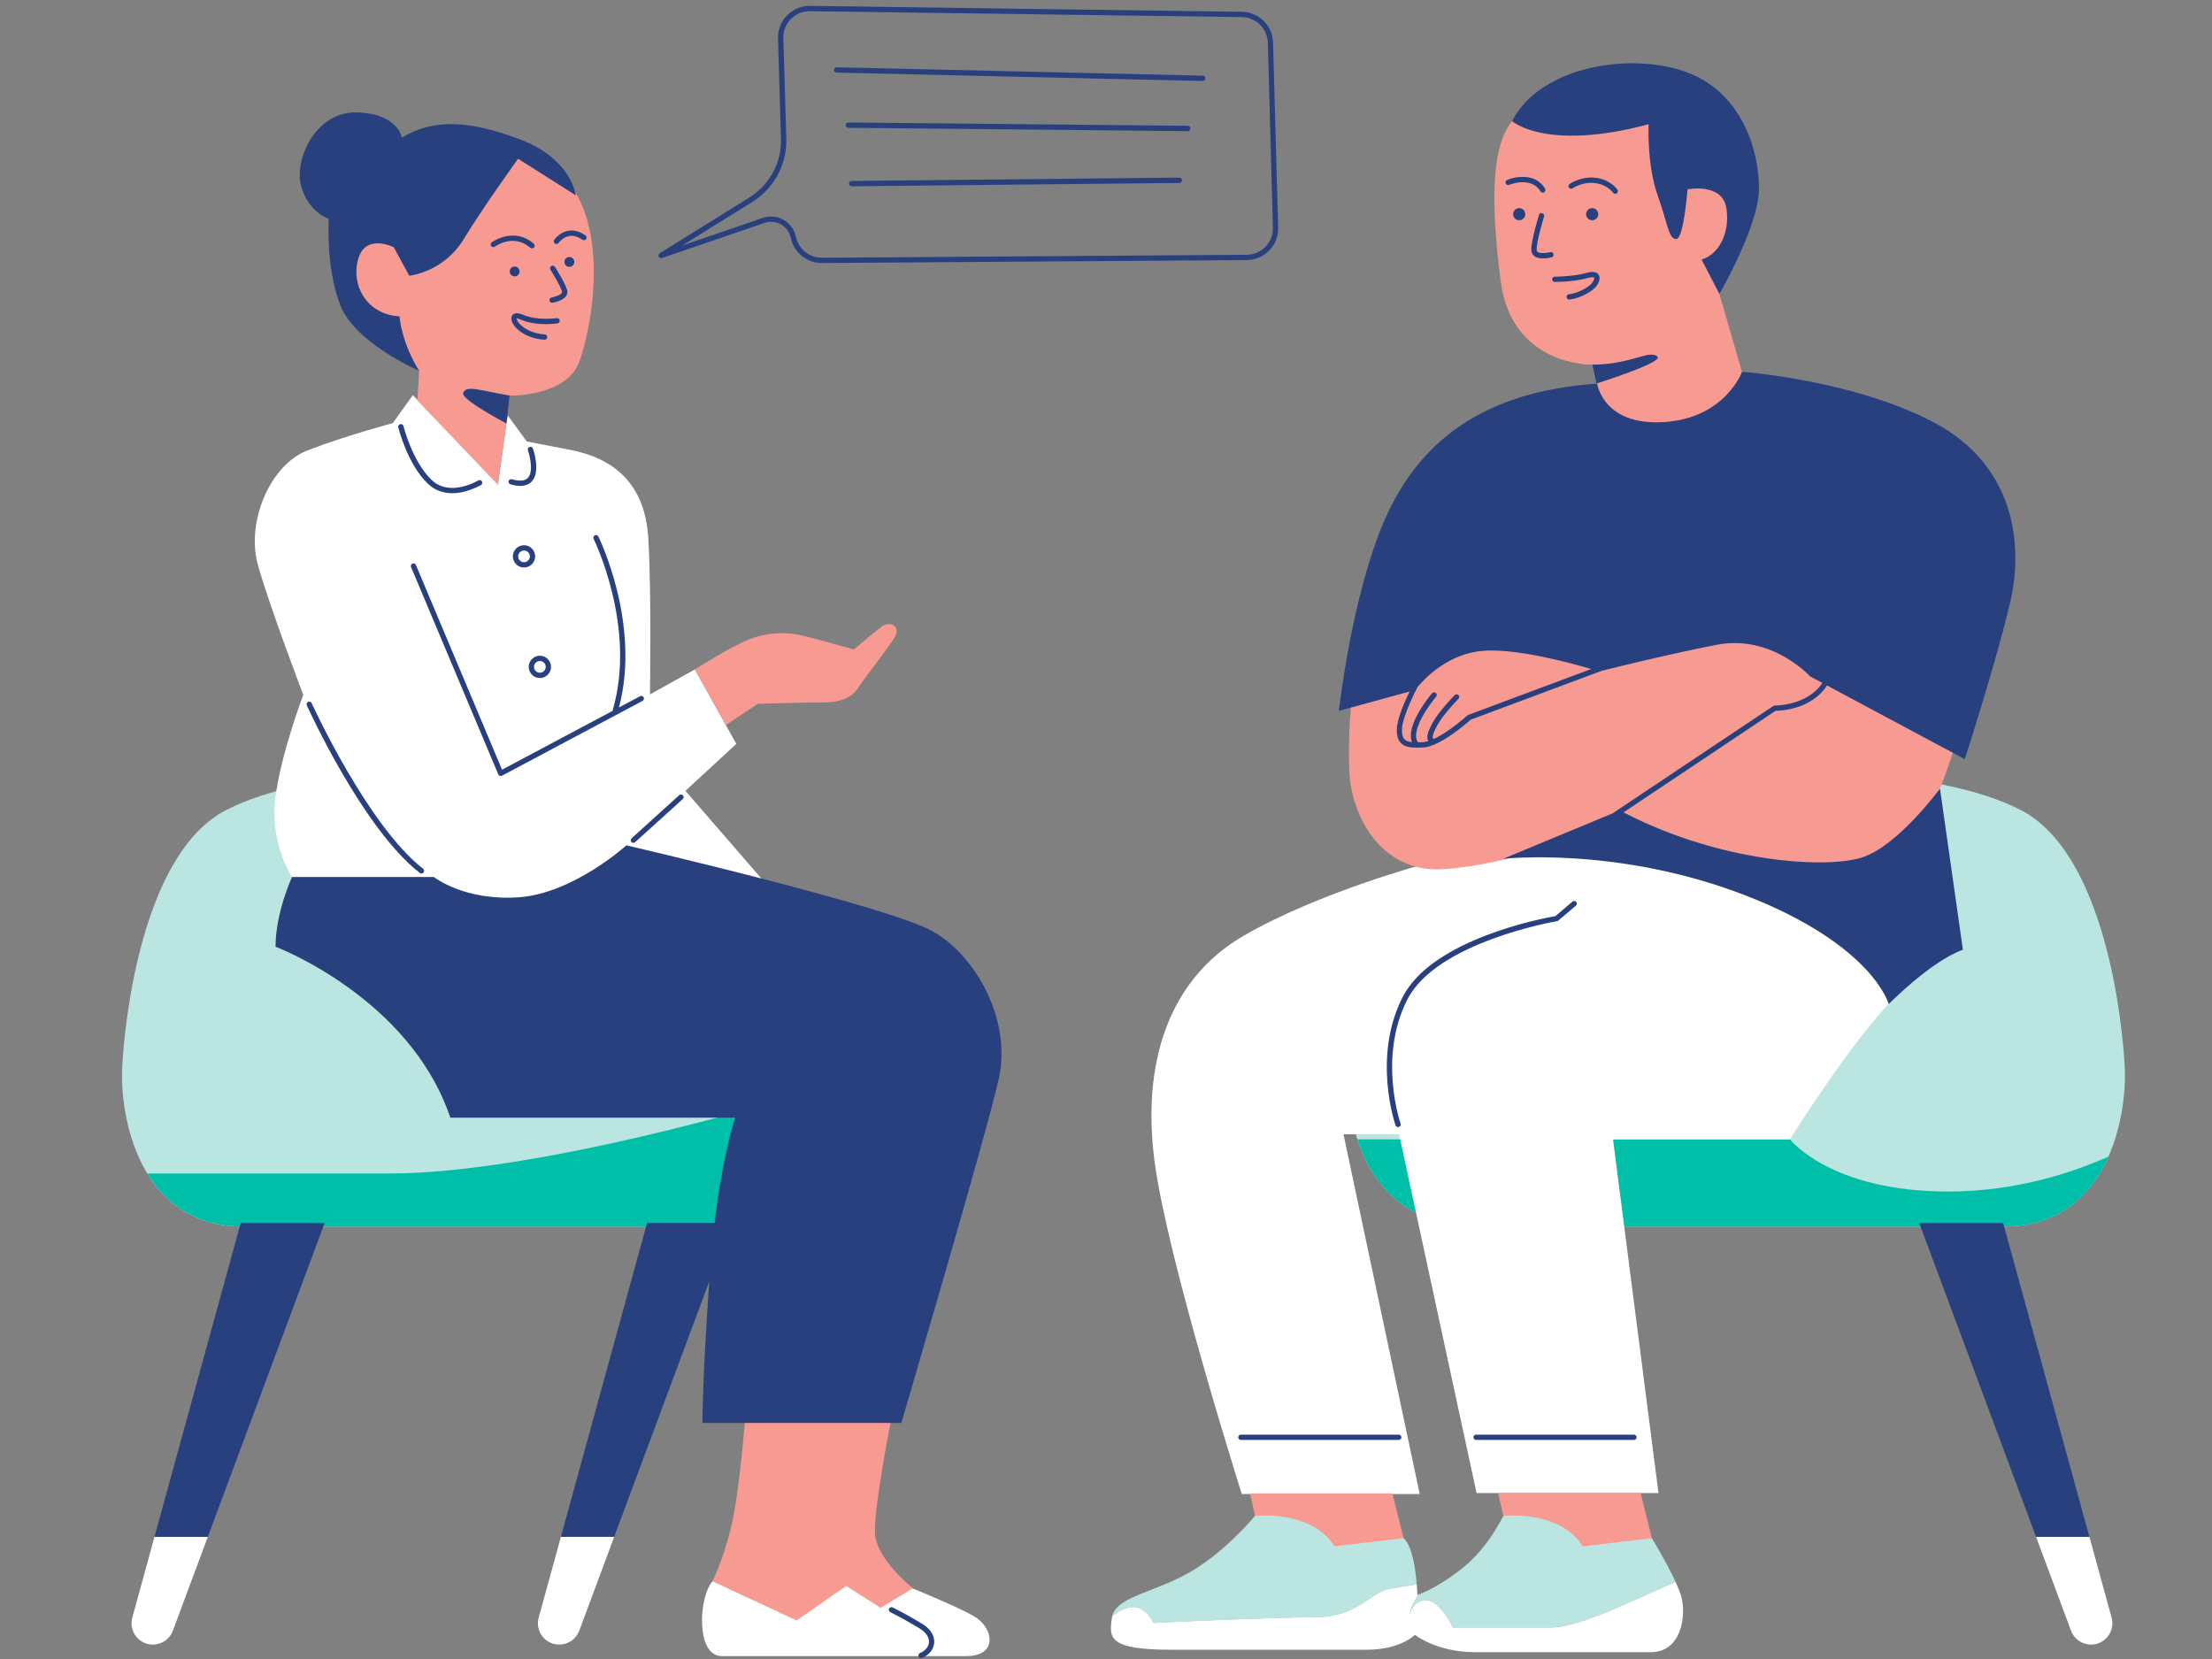
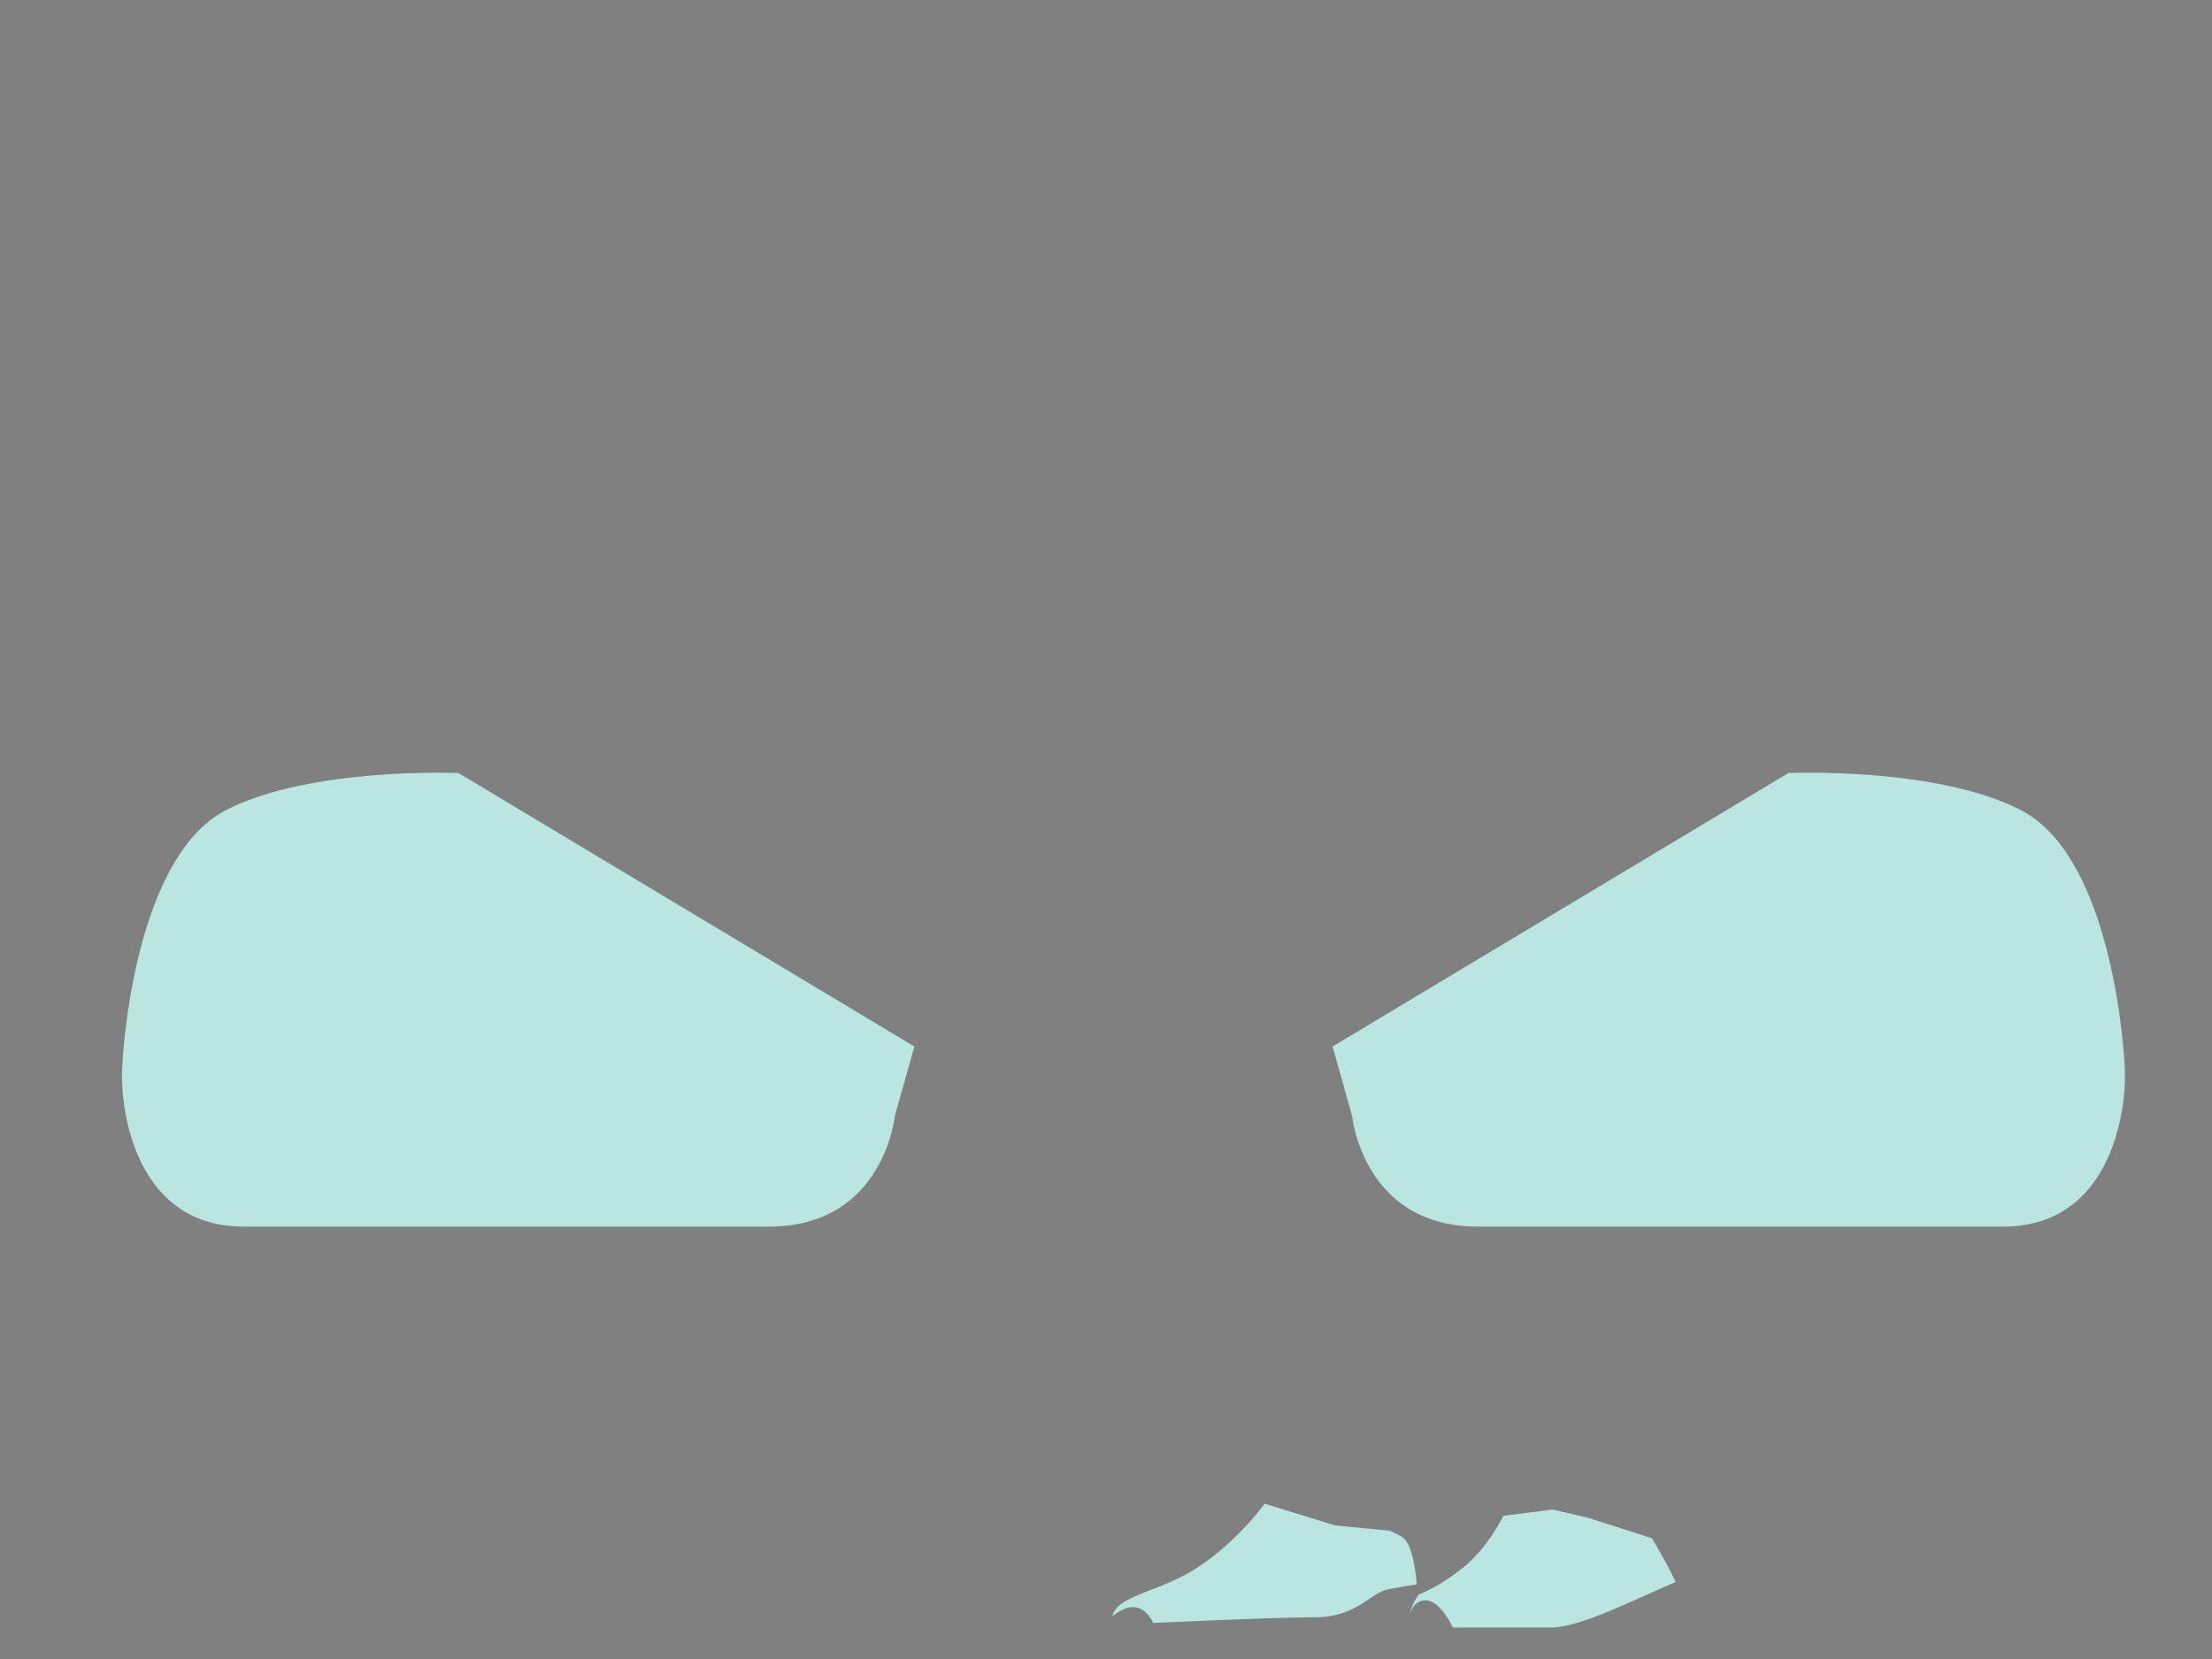
<svg xmlns="http://www.w3.org/2000/svg" width="1024" zoomAndPan="magnify" viewBox="0 0 768 576" height="768" preserveAspectRatio="xMidYMid meet" version="1.0">
  <rect x="0" y="0" width="768" height="576" fill="#808080" stroke="none" />
  <defs>
    <clipPath id="b66bfe1a47">
      <path d="M 53 2.035 L 726 2.035 L 726 575.785 L 53 575.785 Z M 53 2.035 " clip-rule="nonzero" />
    </clipPath>
  </defs>
  <path fill="#bbe5e1" d="M 695.52 425.875 C 658.602 425.875 553.098 425.875 513.156 425.875 C 473.215 425.875 469.445 387.449 469.445 387.449 L 462.668 363.344 L 620.918 268.406 C 620.918 268.406 672.16 266.148 701.551 281.215 C 730.941 296.285 736.973 355.055 737.723 370.871 C 738.469 386.688 732.438 425.875 695.52 425.875 Z M 78.578 281.215 C 49.188 296.285 43.172 355.055 42.41 370.871 C 41.66 386.688 47.676 425.875 84.609 425.875 C 121.543 425.875 227.031 425.875 266.973 425.875 C 306.914 425.875 310.684 387.449 310.684 387.449 L 317.465 363.344 L 159.211 268.406 C 159.211 268.406 107.969 266.148 78.578 281.215 Z M 489.234 561.215 C 489.133 561.652 489.09 561.934 489.09 561.934 C 489.121 561.68 489.176 561.441 489.234 561.215 Z M 551.477 526.996 L 539.09 524.117 L 521.941 526.293 C 521.941 526.293 516.902 537.082 507.973 544.281 C 500.332 550.438 494.176 553.008 492.566 553.629 C 491.184 555.578 489.84 558.137 489.234 561.215 C 489.613 559.562 490.957 555.621 495.008 555.621 C 500.137 555.621 504.473 565.082 504.473 565.082 C 504.473 565.082 526.531 565.082 538.355 565.082 C 548.719 565.082 567.277 555.383 581.785 549.281 C 578.691 542.547 573.535 534.074 573.535 534.074 Z M 487.324 534.059 C 486.352 533.195 484.559 532.309 482.383 531.445 L 463.484 529.609 L 439.109 522.082 L 435.746 526.277 C 435.746 526.277 425.562 538.789 412.883 545.992 C 400.48 553.039 387.828 554.309 386.203 561.102 C 388.207 559.562 390.875 557.965 393.336 557.965 C 398.066 557.965 400.426 563.488 400.426 563.488 C 400.426 563.488 441.398 561.523 456.367 561.523 C 471.34 561.523 475.676 552.855 482.367 551.684 C 485.688 551.102 489.191 550.508 491.887 550.07 C 491.508 545.145 490.375 536.754 487.324 534.059 Z M 487.324 534.059 " fill-opacity="1" fill-rule="nonzero" />
-   <path fill="#00bfa8" d="M 732.043 401.57 C 726.309 414.52 715.391 425.875 695.52 425.875 C 658.602 425.875 553.098 425.875 513.156 425.875 C 485.039 425.875 474.855 406.84 471.297 395.57 L 621.469 395.57 C 621.469 395.57 635.469 413.703 676.438 413.703 C 699.926 413.688 719.559 407.148 732.043 401.57 Z M 134.891 407.445 C 98.902 407.445 67.309 407.445 51.164 407.445 C 57.449 417.77 67.832 425.875 84.625 425.875 C 121.543 425.875 227.047 425.875 266.984 425.875 C 286.801 425.875 297.703 416.414 303.664 406.895 L 270.941 381.887 C 270.941 381.871 187.047 407.445 134.891 407.445 Z M 134.891 407.445 " fill-opacity="1" fill-rule="nonzero" />
-   <path fill="#ffffff" d="M 655.707 348.617 C 641.398 363.656 621.457 395.57 621.457 395.57 L 560.035 395.57 L 575.824 518.398 L 512.664 518.398 L 485.758 393.82 L 466.453 393.82 L 492.918 518.707 L 431.145 518.707 C 431.145 518.707 405.621 438.258 400.934 403.762 C 396.258 369.25 405.609 340.004 431.934 324.809 C 458.262 309.602 495.703 299.66 495.703 299.66 L 510.32 279.773 L 579.34 286.215 L 651.285 323.059 C 651.301 323.043 670.012 333.578 655.707 348.617 Z M 733.145 561.637 L 725.434 533.578 L 706.918 533.578 L 719.051 566.184 C 720.121 569.078 722.891 571 725.984 571 C 730.887 571 734.43 566.34 733.145 561.637 Z M 491.875 549.746 C 491.887 549.859 491.887 549.957 491.902 550.07 C 491.902 549.973 491.887 549.859 491.875 549.746 Z M 573.746 534.441 C 574.777 536.164 579.059 543.379 581.77 549.266 C 567.266 555.367 548.707 565.07 538.34 565.07 C 526.52 565.07 504.457 565.07 504.457 565.07 C 504.457 565.07 500.121 555.609 494.996 555.609 C 490.941 555.609 489.602 559.547 489.219 561.199 C 489.176 561.441 489.121 561.664 489.078 561.918 C 489.078 561.918 489.121 561.637 489.219 561.199 C 489.812 558.137 491.152 555.566 492.551 553.617 C 492.27 553.715 492.113 553.773 492.113 553.773 C 492.113 553.773 492.07 552.246 491.887 550.059 C 489.191 550.496 485.688 551.09 482.383 551.668 C 475.688 552.855 471.352 561.512 456.383 561.512 C 441.41 561.512 400.438 563.473 400.438 563.473 C 400.438 563.473 398.078 557.953 393.348 557.953 C 390.891 557.953 388.223 559.547 386.215 561.086 C 387.613 555.184 397.332 553.445 407.98 548.492 C 397.051 553.574 387.094 555.27 386.09 561.539 C 384.93 568.742 384.93 572.777 406.539 572.777 C 428.148 572.777 462.723 572.777 474.543 572.777 C 486.352 572.777 491.254 567.598 491.254 567.598 C 491.254 567.598 498.738 573.641 512.281 573.641 C 525.828 573.641 562.125 573.641 573.082 573.641 C 584.027 573.641 585.469 560.676 583.746 554.336 C 582.18 548.617 575.062 536.629 573.746 534.441 Z M 217.145 293.98 L 264.754 305.477 L 237.977 274.578 L 255.645 258.27 L 241.254 232.426 L 225.66 241.098 C 225.66 241.098 226.238 205.863 225.082 186.801 C 223.922 167.738 212.949 159.082 197.938 156.184 C 182.922 153.289 182.922 153.289 182.922 153.289 L 176.23 144.168 L 172.883 168.203 L 143.348 137.18 L 136.344 146.922 C 136.344 146.922 120.215 151.188 106.824 156.355 C 93.438 161.523 85.527 181.605 89.484 195.91 C 93.438 210.215 105.301 241.254 105.301 241.254 C 105.301 241.254 97.391 261.941 95.555 277.461 C 93.734 292.98 101.359 304.516 101.359 304.516 L 150.621 304.516 C 150.621 304.516 160.07 315.191 181.992 314.273 C 201.906 313.441 214.926 296.988 217.145 293.98 Z M 338.578 561.41 C 332.18 557.414 307.789 547.812 307.789 547.812 L 276.195 527.422 C 276.195 527.422 252.199 543.816 247.41 549.012 C 242.609 554.211 241.41 574.996 250.602 574.996 C 259.797 574.996 324.172 574.996 335.371 574.996 C 346.57 575.012 344.977 565.422 338.578 561.41 Z M 45.941 561.637 C 44.641 566.355 48.188 571 53.086 571 C 56.18 571 58.949 569.078 60.02 566.184 L 72.152 533.578 L 53.637 533.578 Z M 187.035 561.637 C 185.734 566.355 189.277 571 194.18 571 C 197.273 571 200.039 569.078 201.113 566.184 L 213.246 533.578 L 194.746 533.578 Z M 187.035 561.637 " fill-opacity="1" fill-rule="nonzero" />
-   <path fill="#f79a91" d="M 679.758 255.996 C 676.242 267.336 673.559 273.816 673.559 273.816 L 646.906 315.84 L 584.324 303.328 L 547.562 290.422 C 547.562 290.422 524.09 300.195 501.406 301.762 C 478.727 303.328 469.332 282.203 468.555 268.918 C 467.777 255.613 469.332 242.723 469.332 242.723 L 498.273 209.48 L 596.445 200.484 L 670.367 232.949 C 670.379 232.922 683.289 244.641 679.758 255.996 Z M 552.832 126.617 L 555.301 137.914 L 549.652 153.461 C 549.652 153.461 577.562 157.344 579.328 157.344 C 581.09 157.344 605.469 147.105 605.469 147.105 L 604.805 129.102 L 596.98 102.086 C 596.98 102.086 606.176 70.102 606.176 61.98 C 606.176 53.863 589.211 36.551 575.441 33.727 C 561.672 30.902 531.633 34.078 524.992 42.07 C 518.34 50.062 517.156 67.996 521.039 97.668 C 524.922 127.32 552.832 126.617 552.832 126.617 Z M 520.176 518.523 L 521.941 526.293 C 521.941 526.293 541.73 524.172 549.496 536.883 L 573.52 534.059 L 569.637 518.512 L 520.176 518.512 Z M 433.98 518.523 L 435.746 526.293 C 435.746 526.293 455.535 524.172 463.301 536.883 L 487.324 534.059 L 483.441 518.512 L 433.98 518.512 Z M 263.09 244.375 C 263.09 244.375 278.555 243.879 285.672 243.879 C 292.789 243.879 296.234 241.676 298.199 238.484 C 300.16 235.293 309.496 223.758 310.965 220.566 C 312.434 217.375 309.004 215.41 306.051 217.613 C 303.102 219.816 296.477 225.465 296.477 225.465 C 296.477 225.465 282.48 221.539 278.059 220.551 C 273.637 219.562 267.254 219.32 260.629 221.777 C 254.008 224.234 241.254 232.426 241.254 232.426 L 252.043 251.73 Z M 176.523 51.305 C 135.707 43.977 125.652 65.539 122.516 80.609 C 119.383 95.676 123.562 104.898 129.848 112.422 C 136.133 119.965 145.551 128.746 145.551 128.746 L 144.918 139.016 L 172.867 168.23 L 176.215 144.195 L 176.949 137.348 C 176.949 137.348 196.426 137.77 201.031 125.84 C 205.633 113.891 217.355 58.621 176.523 51.305 Z M 303.793 532.238 C 303.395 523.043 309.383 493.051 309.383 493.051 L 258.598 493.855 C 258.598 493.855 257 514.246 254.602 526.645 C 252.199 539.043 247.398 549.027 247.398 549.027 L 276.59 562.625 L 293.777 550.637 L 305.77 558.234 L 316.969 551.441 C 316.984 551.426 304.188 541.43 303.793 532.238 Z M 303.793 532.238 " fill-opacity="1" fill-rule="nonzero" />
  <g clip-path="url(#b66bfe1a47)">
-     <path fill="#28407e" d="M 673.559 273.801 C 673.559 273.801 659.492 293.02 647.133 297.484 C 634.945 301.891 597.332 299.586 563.691 282.051 L 616.473 246.789 C 618.434 246.773 628.984 246.266 634.336 237.992 L 682.172 263.578 C 682.172 263.578 693.117 229.699 697.922 209.168 C 702.707 188.637 699.289 161.254 671.227 146.539 C 643.164 131.824 604.832 129.086 604.832 129.086 C 604.832 129.086 599.016 145.172 577.801 146.539 C 556.586 147.91 554.523 133.195 554.523 133.195 C 514.484 135.934 492.578 153.727 480.941 180.078 C 469.305 206.43 464.855 246.816 464.855 246.816 L 489.402 240.094 C 487.734 243.512 484.969 249.754 484.969 253.383 C 484.969 255.613 485.449 257.109 486.492 258.098 C 487.691 259.242 489.473 259.582 492 259.582 C 492.68 259.582 493.426 259.555 494.219 259.512 C 500.008 259.199 509.332 251.023 510.617 249.879 L 556.094 232.906 C 560.289 231.848 579.043 227.203 595.949 223.883 C 615.113 220.113 628.461 234.828 628.461 234.828 L 632.727 237.113 C 627.473 245.051 616.359 244.953 616.246 244.953 C 616.062 244.965 615.863 245.008 615.707 245.109 L 559.879 282.402 L 521.898 298.176 C 521.898 298.176 561.715 293.715 605.992 310.871 C 650.27 328.027 655.762 348.617 655.762 348.617 C 655.762 348.617 670.184 333.859 681.508 329.738 Z M 509.77 248.215 C 509.656 248.258 509.555 248.312 509.473 248.398 C 509.387 248.469 503.129 254.117 497.832 256.559 C 497.832 256.559 497.832 256.559 497.82 256.559 C 497.539 256.418 497.496 256.32 497.453 256.223 C 497.34 255.867 497.383 254.836 498.922 251.984 C 501.125 247.902 506.32 242.691 506.363 242.648 C 506.73 242.285 506.73 241.703 506.363 241.352 C 505.996 240.984 505.418 240.984 505.066 241.352 C 504.84 241.578 499.641 246.801 497.297 251.109 C 495.801 253.875 495.32 255.57 495.688 256.773 C 495.742 256.969 495.871 257.109 495.969 257.281 C 495.293 257.492 494.641 257.633 494.062 257.676 C 493.426 257.703 492.836 257.73 492.27 257.73 C 492.254 257.633 492.211 257.52 492.156 257.422 C 489.84 253.68 496.039 244.938 498.625 241.875 C 498.949 241.477 498.906 240.898 498.512 240.574 C 498.117 240.25 497.539 240.293 497.211 240.688 C 496.223 241.859 487.918 251.941 490.25 257.66 C 489.105 257.547 488.242 257.281 487.707 256.758 C 487.059 256.137 486.746 255.062 486.746 253.383 C 486.746 248.766 492.129 238.641 492.184 238.543 C 492.199 238.512 492.199 238.5 492.211 238.469 C 494.77 235.422 503.004 226.793 515.121 225.945 C 526.914 225.125 545.5 230.223 552.434 232.285 Z M 524.98 42.043 C 535.164 22.328 567.73 17.895 586.559 25.438 C 605.383 32.961 610.922 53.34 610.707 65.965 C 610.496 78.59 596.98 102.074 596.98 102.074 L 590.781 90.113 C 596.316 88.559 600.75 81.469 599.422 72.391 C 598.098 63.309 585.906 65.738 585.906 65.738 C 585.906 65.738 584.578 83.234 581.926 83.008 C 579.27 82.781 579.27 78.363 575.5 67.73 C 571.727 57.098 572.391 43.145 572.391 43.145 C 536.73 52.676 524.98 42.043 524.98 42.043 Z M 552.789 72.262 C 553.945 72.262 554.895 73.207 554.895 74.367 C 554.895 75.523 553.945 76.469 552.789 76.469 C 551.629 76.469 550.684 75.523 550.684 74.367 C 550.684 73.195 551.629 72.262 552.789 72.262 Z M 529.57 74.367 C 529.57 75.523 528.621 76.469 527.465 76.469 C 526.309 76.469 525.359 75.523 525.359 74.367 C 525.359 73.207 526.309 72.262 527.465 72.262 C 528.621 72.262 529.57 73.195 529.57 74.367 Z M 536.094 75.172 C 536.066 75.258 533.508 83.602 533.508 86.695 C 533.508 87.145 533.68 87.344 533.836 87.457 C 534.738 88.148 537.211 87.809 538.254 87.543 C 538.75 87.414 539.258 87.711 539.387 88.207 C 539.512 88.699 539.215 89.195 538.723 89.336 C 538.48 89.391 537.168 89.715 535.727 89.715 C 534.641 89.715 533.508 89.531 532.703 88.91 C 532.027 88.391 531.66 87.613 531.66 86.68 C 531.66 83.305 534.215 74.961 534.328 74.605 C 534.469 74.125 534.992 73.844 535.488 74 C 535.969 74.168 536.25 74.691 536.094 75.172 Z M 552.816 98.188 C 553.453 97.301 553.594 96.508 553.496 96.367 C 553.438 96.297 552.859 96.086 551.207 96.551 C 546.547 97.879 540.078 97.891 539.809 97.891 C 539.301 97.891 538.891 97.484 538.891 96.973 C 538.891 96.465 539.301 96.059 539.809 96.059 C 539.879 96.059 546.293 96.043 550.699 94.785 C 551.516 94.559 553.973 93.855 555.004 95.309 C 555.797 96.426 555.176 98.09 554.328 99.262 C 552.984 101.141 548.691 103.57 544.949 104.008 C 544.906 104.008 544.879 104.008 544.836 104.008 C 544.371 104.008 543.977 103.668 543.918 103.188 C 543.863 102.68 544.215 102.227 544.723 102.172 C 548.168 101.777 551.871 99.504 552.816 98.188 Z M 553.891 63.578 C 549.512 62.969 546.051 65.355 546.023 65.387 C 545.613 65.684 545.035 65.582 544.738 65.16 C 544.441 64.75 544.539 64.172 544.965 63.875 C 545.133 63.762 549.047 61.051 554.145 61.742 C 559.312 62.449 561.473 65.738 561.574 65.879 C 561.855 66.305 561.727 66.883 561.289 67.148 C 561.137 67.25 560.965 67.293 560.797 67.293 C 560.5 67.293 560.203 67.137 560.02 66.867 C 559.934 66.77 558.168 64.156 553.891 63.578 Z M 522.777 63.676 C 522.578 63.211 522.805 62.676 523.27 62.477 C 526.406 61.164 533.172 60.09 536.434 65.469 C 536.703 65.906 536.559 66.473 536.121 66.742 C 535.969 66.824 535.812 66.867 535.641 66.867 C 535.332 66.867 535.035 66.711 534.852 66.43 C 531.59 61.051 524.047 64.141 523.977 64.184 C 523.512 64.367 522.973 64.141 522.777 63.676 Z M 346.797 374.43 C 342.406 394.215 312.93 494.039 312.93 494.039 L 243.879 494.039 C 243.879 494.039 243.879 478.449 246.254 444.91 L 213.246 533.562 L 194.746 533.562 L 224.656 424.633 L 248.102 424.633 C 251.055 399.918 255.305 388.059 255.305 388.059 L 156.355 388.059 C 142.277 346.285 95.668 328.691 95.668 328.691 C 95.668 316.816 101.387 304.5 101.387 304.5 L 150.652 304.5 C 150.652 304.5 161.203 312.863 180.113 311.535 C 199.023 310.223 217.496 293.5 217.496 293.5 C 217.496 293.5 308.539 314.613 323.934 323.41 C 339.328 332.207 351.191 354.633 346.797 374.43 Z M 554.27 133.184 L 552.832 126.602 C 566.262 126.602 572.617 121.305 575.441 123.777 C 577.207 125.344 564.188 129.961 554.27 133.184 Z M 540.586 319.836 C 540.176 319.91 498.895 326.953 488.641 347.008 C 478.359 367.117 486.195 389.879 486.281 390.105 C 486.449 390.586 486.195 391.109 485.715 391.277 C 485.617 391.32 485.504 391.332 485.406 391.332 C 485.023 391.332 484.672 391.094 484.531 390.727 C 484.445 390.488 476.34 366.988 486.988 346.176 C 497.355 325.91 536.164 318.734 540.02 318.074 L 545.965 313.031 C 546.363 312.707 546.941 312.75 547.266 313.145 C 547.59 313.539 547.547 314.117 547.152 314.441 L 541.008 319.641 C 540.91 319.738 540.754 319.809 540.586 319.836 Z M 725.434 533.578 L 706.918 533.578 L 666.367 424.645 L 695.504 424.645 Z M 83.566 424.645 L 112.703 424.645 L 72.152 533.578 L 53.637 533.578 Z M 104.566 64.707 C 102.023 55.684 109.367 38.754 123.746 39.035 C 138.137 39.316 139.551 47.777 139.551 47.777 C 150.254 41.293 162.387 41.578 180.453 48.355 C 198.5 55.117 199.914 67.812 199.914 67.812 L 179.887 55.117 C 179.887 55.117 168.039 71.473 160.988 83.035 C 153.941 94.602 142.094 95.73 142.094 95.73 L 136.727 85.859 C 136.727 85.859 126.852 80.777 124.312 90.098 C 121.77 99.402 127.699 109.273 138.703 109.84 C 139.832 120.273 145.551 128.746 145.551 128.746 C 145.551 128.746 123.18 119.145 118.109 105.887 C 113.027 92.625 114.156 75.992 114.156 75.992 C 114.156 75.992 107.094 73.73 104.566 64.707 Z M 176.977 94.25 C 176.977 93.305 177.738 92.539 178.688 92.539 C 179.633 92.539 180.395 93.305 180.395 94.25 C 180.395 95.195 179.633 95.957 178.688 95.957 C 177.754 95.973 176.977 95.195 176.977 94.25 Z M 197.684 92.652 C 196.734 92.652 195.973 91.891 195.973 90.945 C 195.973 90 196.734 89.234 197.684 89.234 C 198.629 89.234 199.391 90 199.391 90.945 C 199.391 91.891 198.629 92.652 197.684 92.652 Z M 195.055 101.691 C 195.152 101.523 195.184 101.379 195.125 101.195 C 194.617 99.348 192.062 95.109 191.113 93.641 C 190.848 93.219 190.961 92.641 191.398 92.371 C 191.82 92.09 192.398 92.215 192.668 92.652 C 192.809 92.879 196.227 98.23 196.906 100.715 C 197.09 101.41 196.992 102.086 196.609 102.695 C 195.492 104.445 192.203 105.066 191.836 105.121 C 191.777 105.121 191.723 105.121 191.68 105.121 C 191.242 105.121 190.848 104.812 190.777 104.359 C 190.691 103.852 191.031 103.387 191.523 103.285 C 192.695 103.09 194.562 102.453 195.055 101.691 Z M 193.277 110.461 C 193.785 110.391 194.25 110.73 194.336 111.223 C 194.406 111.73 194.066 112.199 193.574 112.281 C 193.277 112.324 186.297 113.383 180.676 110.914 C 179.66 110.461 179.309 110.586 179.309 110.602 C 179.352 110.602 179.379 111.039 179.887 111.789 C 181.129 113.582 184.309 115.797 189.137 116.109 C 189.645 116.137 190.027 116.574 190 117.082 C 189.973 117.578 189.562 117.945 189.082 117.945 C 189.066 117.945 189.039 117.945 189.023 117.945 C 182.289 117.52 178.516 113.82 177.711 111.59 C 177.371 110.629 177.5 109.77 178.078 109.23 C 178.574 108.781 179.547 108.414 181.426 109.23 C 186.512 111.465 193.207 110.461 193.277 110.461 Z M 185.324 84.617 C 185.707 84.957 185.746 85.535 185.422 85.918 C 185.238 86.129 184.984 86.242 184.73 86.242 C 184.52 86.242 184.309 86.172 184.125 86.016 C 178.234 80.918 171.879 85.578 171.824 85.621 C 171.414 85.934 170.832 85.848 170.535 85.438 C 170.227 85.027 170.312 84.449 170.719 84.152 C 170.793 84.082 178.332 78.559 185.324 84.617 Z M 203.273 81.738 C 203.699 82.035 203.797 82.598 203.5 83.023 C 203.203 83.445 202.625 83.547 202.215 83.25 C 200.621 82.117 199.066 81.68 197.598 81.949 C 195.336 82.344 193.969 84.309 193.953 84.32 C 193.77 84.574 193.488 84.719 193.191 84.719 C 193.008 84.719 192.824 84.66 192.668 84.562 C 192.246 84.281 192.145 83.699 192.43 83.293 C 192.5 83.191 194.223 80.691 197.246 80.141 C 199.223 79.773 201.254 80.312 203.273 81.738 Z M 181.934 197.039 C 184.066 197.039 185.805 195.301 185.805 193.168 C 185.805 191.035 184.066 189.301 181.934 189.301 C 179.801 189.301 178.066 191.035 178.066 193.168 C 178.066 195.301 179.801 197.039 181.934 197.039 Z M 181.934 191.137 C 183.051 191.137 183.969 192.039 183.969 193.168 C 183.969 194.285 183.066 195.203 181.934 195.203 C 180.82 195.203 179.902 194.301 179.902 193.168 C 179.902 192.055 180.82 191.137 181.934 191.137 Z M 187.441 235.406 C 189.574 235.406 191.312 233.668 191.312 231.535 C 191.312 229.406 189.574 227.668 187.441 227.668 C 185.309 227.668 183.574 229.406 183.574 231.535 C 183.574 233.668 185.309 235.406 187.441 235.406 Z M 187.441 229.504 C 188.559 229.504 189.477 230.406 189.477 231.535 C 189.477 232.652 188.574 233.57 187.441 233.57 C 186.328 233.57 185.41 232.668 185.41 231.535 C 185.41 230.406 186.328 229.504 187.441 229.504 Z M 108.211 244.133 C 108.406 244.559 127.617 286.598 146.895 301.621 C 147.289 301.934 147.359 302.512 147.051 302.922 C 146.867 303.145 146.598 303.273 146.316 303.273 C 146.117 303.273 145.918 303.215 145.75 303.074 C 126.117 287.77 107.32 246.648 106.531 244.895 C 106.316 244.43 106.531 243.879 106.996 243.68 C 107.461 243.457 108 243.668 108.211 244.133 Z M 206.102 187.098 C 205.875 186.645 206.059 186.094 206.508 185.855 C 206.977 185.629 207.512 185.812 207.754 186.266 C 207.906 186.574 222.625 216.566 214.898 245.629 L 222.23 241.734 C 222.68 241.492 223.23 241.66 223.473 242.113 C 223.711 242.566 223.543 243.117 223.09 243.355 L 174.293 269.324 C 174.152 269.395 174.012 269.438 173.855 269.438 C 173.758 269.438 173.645 269.426 173.547 269.383 C 173.305 269.297 173.109 269.113 173.008 268.875 L 142.715 196.883 C 142.516 196.418 142.742 195.867 143.207 195.684 C 143.676 195.484 144.211 195.711 144.41 196.176 L 174.309 267.234 L 212.695 246.816 C 212.695 246.758 212.695 246.688 212.711 246.633 C 221.168 217.812 206.254 187.395 206.102 187.098 Z M 237.113 276.145 C 237.453 276.527 237.426 277.105 237.043 277.445 L 220.52 292.398 C 220.352 292.555 220.125 292.641 219.898 292.641 C 219.645 292.641 219.391 292.543 219.219 292.344 C 218.883 291.961 218.91 291.383 219.293 291.043 L 235.816 276.09 C 236.184 275.75 236.777 275.777 237.113 276.145 Z M 166.047 166.805 C 166.484 166.535 167.047 166.676 167.316 167.102 C 167.586 167.539 167.445 168.105 167.02 168.371 C 166.949 168.414 162.289 171.238 157.008 171.238 C 154.168 171.238 151.16 170.434 148.574 167.961 C 141.473 161.172 138.422 148.883 138.293 148.375 C 138.168 147.883 138.477 147.387 138.973 147.262 C 139.465 147.133 139.961 147.445 140.086 147.938 C 140.113 148.066 143.152 160.211 149.859 166.637 C 156.23 172.734 165.945 166.859 166.047 166.805 Z M 177.727 166.395 C 180.41 167.156 182.273 166.988 183.289 165.902 C 185.297 163.754 183.969 158.273 183.289 156.34 C 183.121 155.859 183.375 155.34 183.855 155.168 C 184.336 155 184.859 155.254 185.027 155.734 C 185.141 156.059 187.824 163.77 184.645 167.156 C 183.688 168.188 182.332 168.695 180.621 168.695 C 179.617 168.695 178.488 168.527 177.23 168.16 C 176.738 168.02 176.453 167.512 176.598 167.016 C 176.723 166.551 177.23 166.27 177.727 166.395 Z M 568.227 499.023 C 568.227 499.531 567.816 499.941 567.309 499.941 L 512.492 499.941 C 511.984 499.941 511.574 499.531 511.574 499.023 C 511.574 498.516 511.984 498.105 512.492 498.105 L 567.309 498.105 C 567.816 498.105 568.227 498.516 568.227 499.023 Z M 486.562 499.023 C 486.562 499.531 486.152 499.941 485.645 499.941 L 430.832 499.941 C 430.324 499.941 429.914 499.531 429.914 499.023 C 429.914 498.516 430.324 498.105 430.832 498.105 L 485.645 498.105 C 486.152 498.105 486.562 498.516 486.562 499.023 Z M 229.828 89.59 L 265.488 77.387 C 267.383 76.738 269.457 76.938 271.18 77.926 C 272.918 78.914 274.148 80.594 274.543 82.559 C 275.602 87.641 280.121 91.324 285.305 91.324 C 285.332 91.324 285.359 91.324 285.375 91.324 L 432.867 90.297 C 435.848 90.281 438.629 89.082 440.691 86.949 C 442.766 84.801 443.855 81.992 443.77 79.012 L 442.004 14.789 C 441.836 8.871 437.074 4.184 431.172 4.098 L 281.266 2.035 C 278.27 2.008 275.402 3.168 273.285 5.312 C 271.168 7.473 270.035 10.324 270.137 13.348 L 271.152 48.215 C 271.395 56.418 267.211 64.199 260.25 68.535 L 229.035 87.938 C 228.641 88.191 228.484 88.684 228.699 89.109 C 228.895 89.531 229.375 89.746 229.828 89.59 Z M 261.223 70.102 C 268.75 65.426 273.258 57.012 273.004 48.156 L 271.973 13.293 C 271.902 10.777 272.832 8.406 274.598 6.613 C 276.363 4.82 278.707 3.801 281.238 3.887 L 431.156 5.934 C 436.07 6.004 440.039 9.902 440.184 14.832 L 441.949 79.055 C 442.02 81.539 441.102 83.883 439.375 85.664 C 437.652 87.441 435.336 88.43 432.867 88.461 L 285.375 89.492 C 285.348 89.492 285.332 89.492 285.305 89.492 C 280.984 89.492 277.227 86.426 276.352 82.203 C 275.84 79.734 274.289 77.602 272.098 76.344 C 270.758 75.582 269.246 75.184 267.734 75.184 C 266.773 75.184 265.812 75.34 264.895 75.652 L 236.902 85.227 Z M 289.555 24.266 C 289.57 23.754 289.992 23.375 290.5 23.359 L 417.625 26.27 C 418.137 26.281 418.543 26.707 418.531 27.215 C 418.516 27.723 418.105 28.117 417.613 28.117 C 417.598 28.117 417.598 28.117 417.586 28.117 L 290.461 25.211 C 289.949 25.195 289.543 24.785 289.555 24.266 Z M 413.305 44.613 C 413.305 45.121 412.895 45.531 412.387 45.531 C 412.387 45.531 412.387 45.531 412.371 45.531 L 294.527 44.371 C 294.02 44.371 293.609 43.949 293.609 43.441 C 293.609 42.934 294.031 42.523 294.527 42.523 C 294.527 42.523 294.527 42.523 294.539 42.523 L 412.387 43.68 C 412.895 43.695 413.305 44.105 413.305 44.613 Z M 410.395 62.59 C 410.395 63.098 409.984 63.52 409.477 63.52 L 295.699 64.68 C 295.699 64.68 295.699 64.68 295.684 64.68 C 295.176 64.68 294.766 64.27 294.766 63.762 C 294.766 63.254 295.176 62.828 295.684 62.828 L 409.465 61.672 C 409.93 61.602 410.395 62.082 410.395 62.59 Z M 176.949 137.332 L 176.215 144.184 L 175.82 147.02 C 168.617 143.125 160.34 138.207 160.82 136.5 C 161.68 133.52 166.809 135.652 176.949 137.332 Z M 324.355 570.352 C 324.199 572.625 322.617 574.602 320.133 575.645 C 320.02 575.688 319.891 575.715 319.781 575.715 C 319.426 575.715 319.074 575.504 318.934 575.152 C 318.734 574.684 318.961 574.133 319.426 573.938 C 321.262 573.16 322.422 571.777 322.535 570.207 C 322.66 568.43 321.434 566.664 319.086 565.254 C 313.465 561.879 309.145 559.746 309.102 559.73 C 308.648 559.504 308.453 558.953 308.68 558.504 C 308.906 558.051 309.457 557.867 309.906 558.078 C 309.949 558.105 314.344 560.254 320.035 563.684 C 324.031 566.102 324.453 568.895 324.355 570.352 Z M 324.355 570.352 " fill-opacity="1" fill-rule="nonzero" />
-   </g>
+     </g>
</svg>